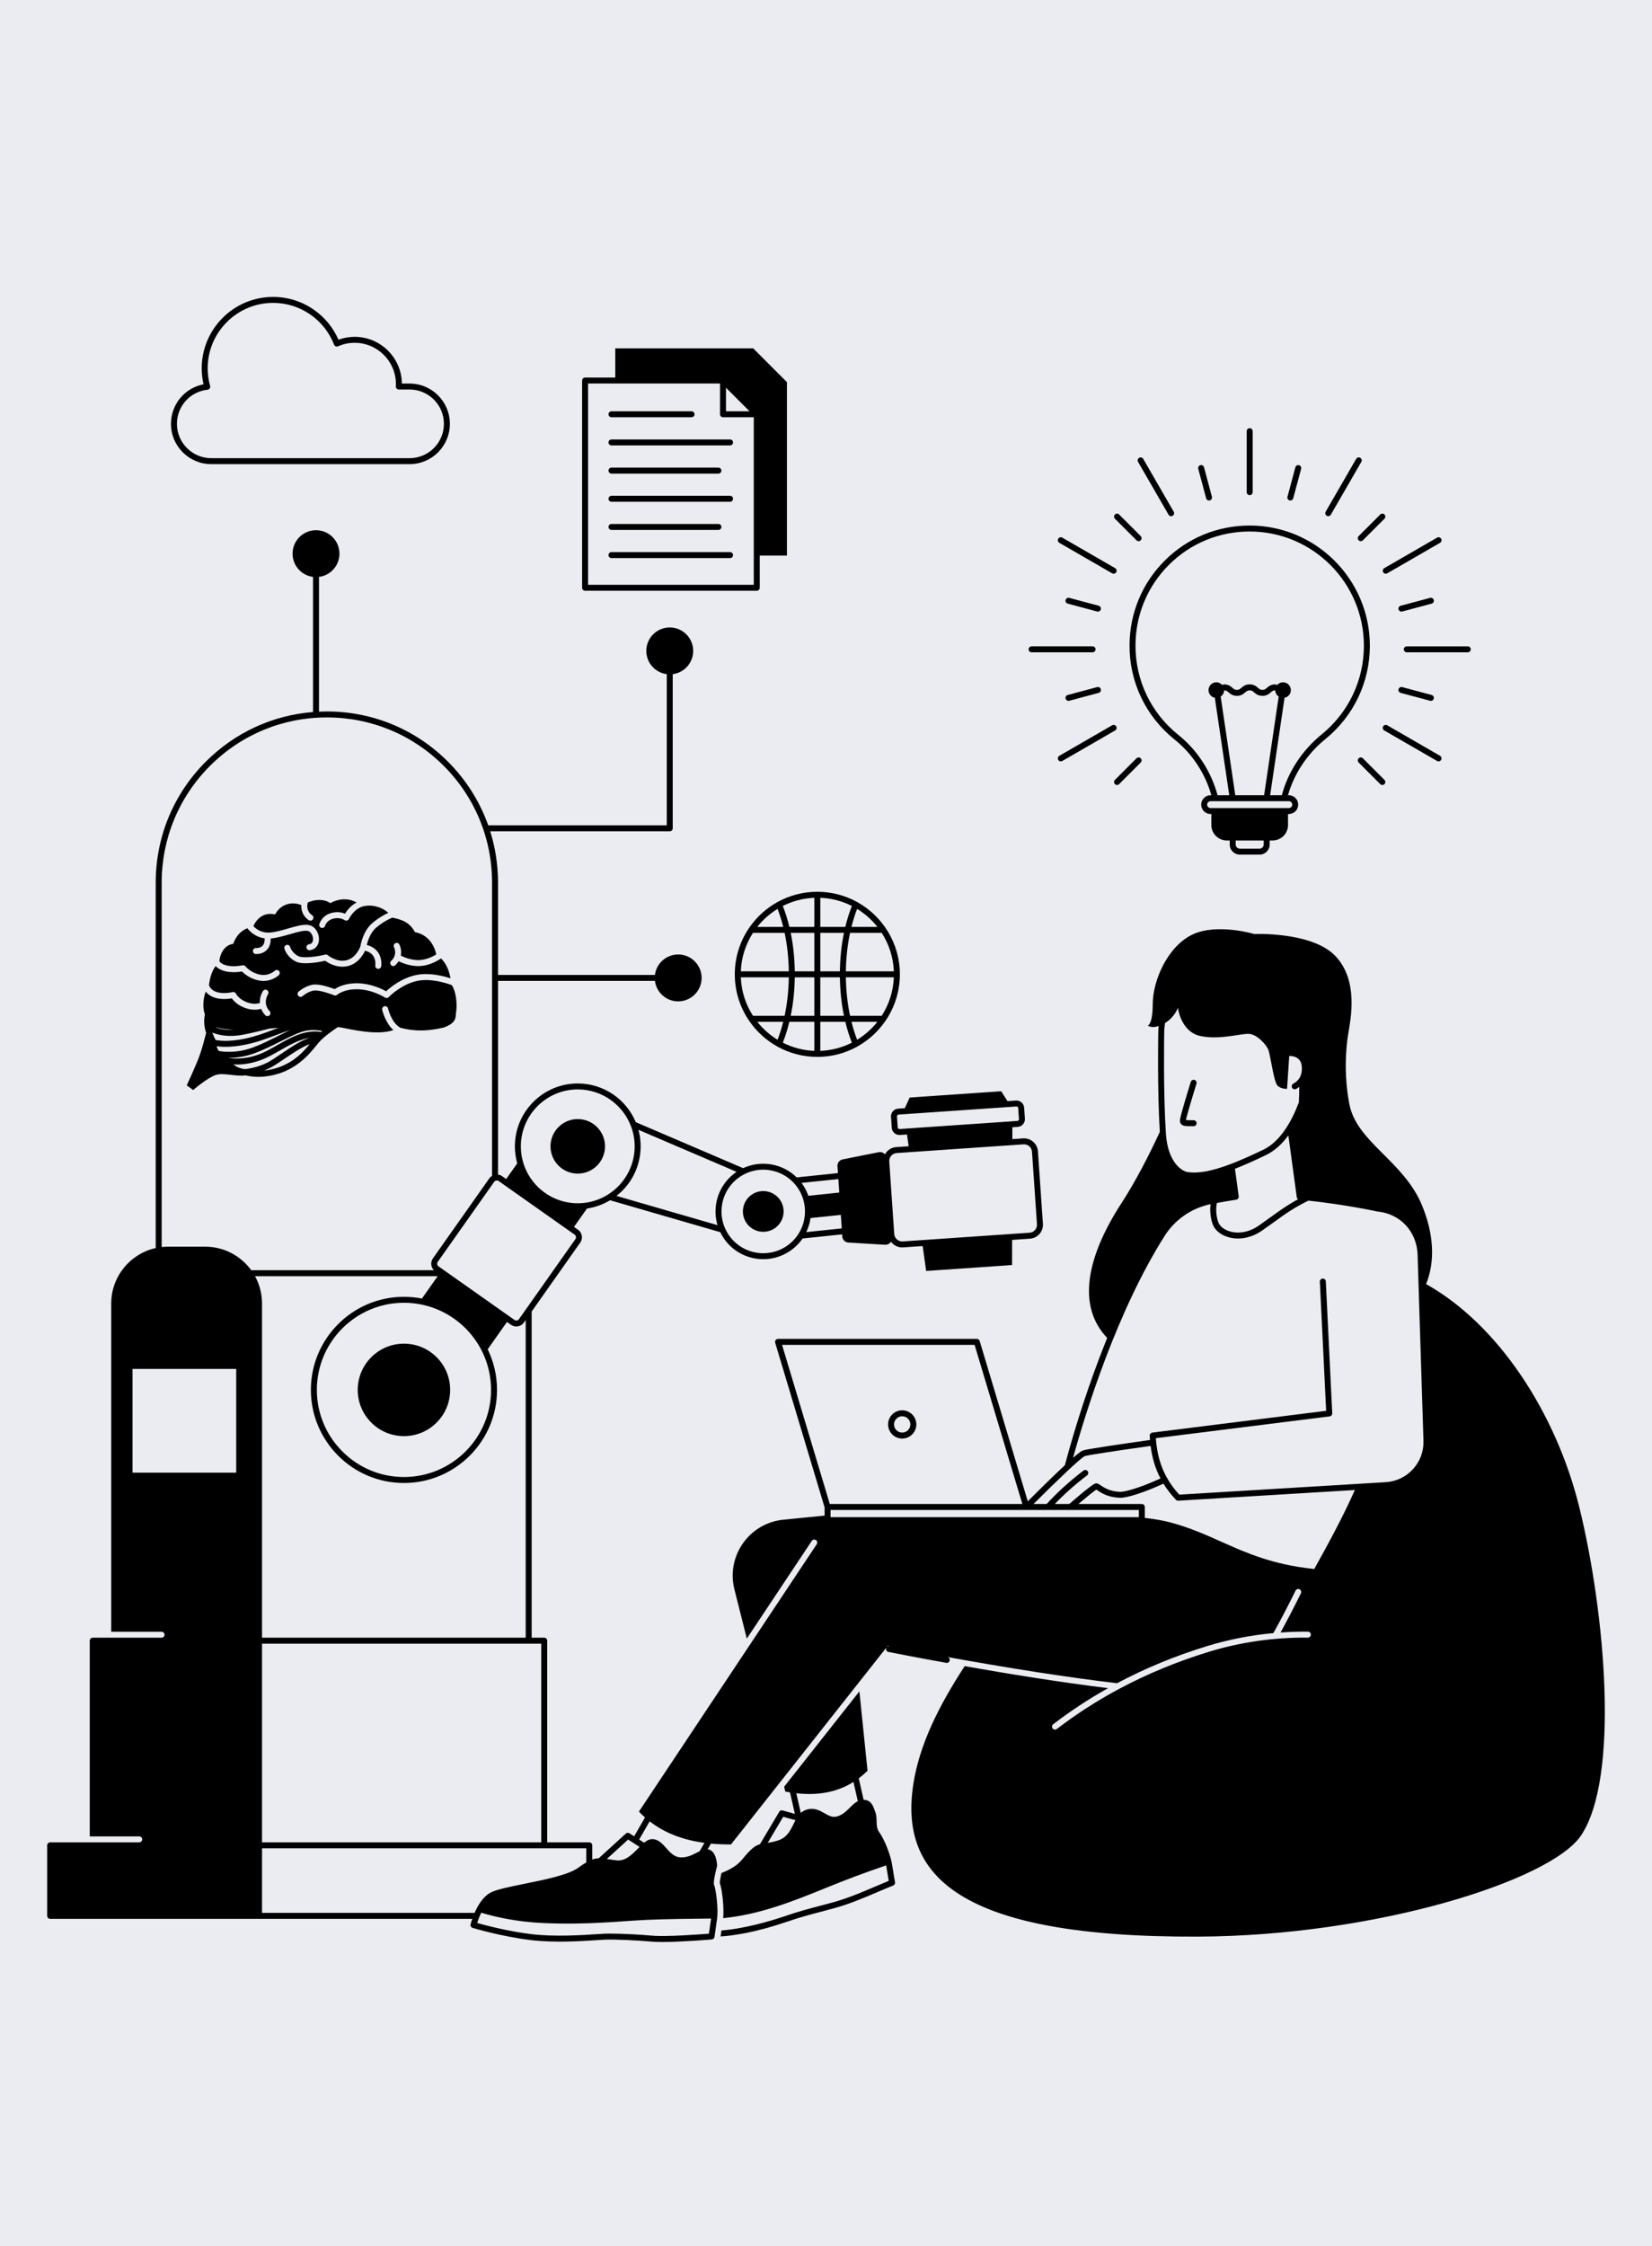
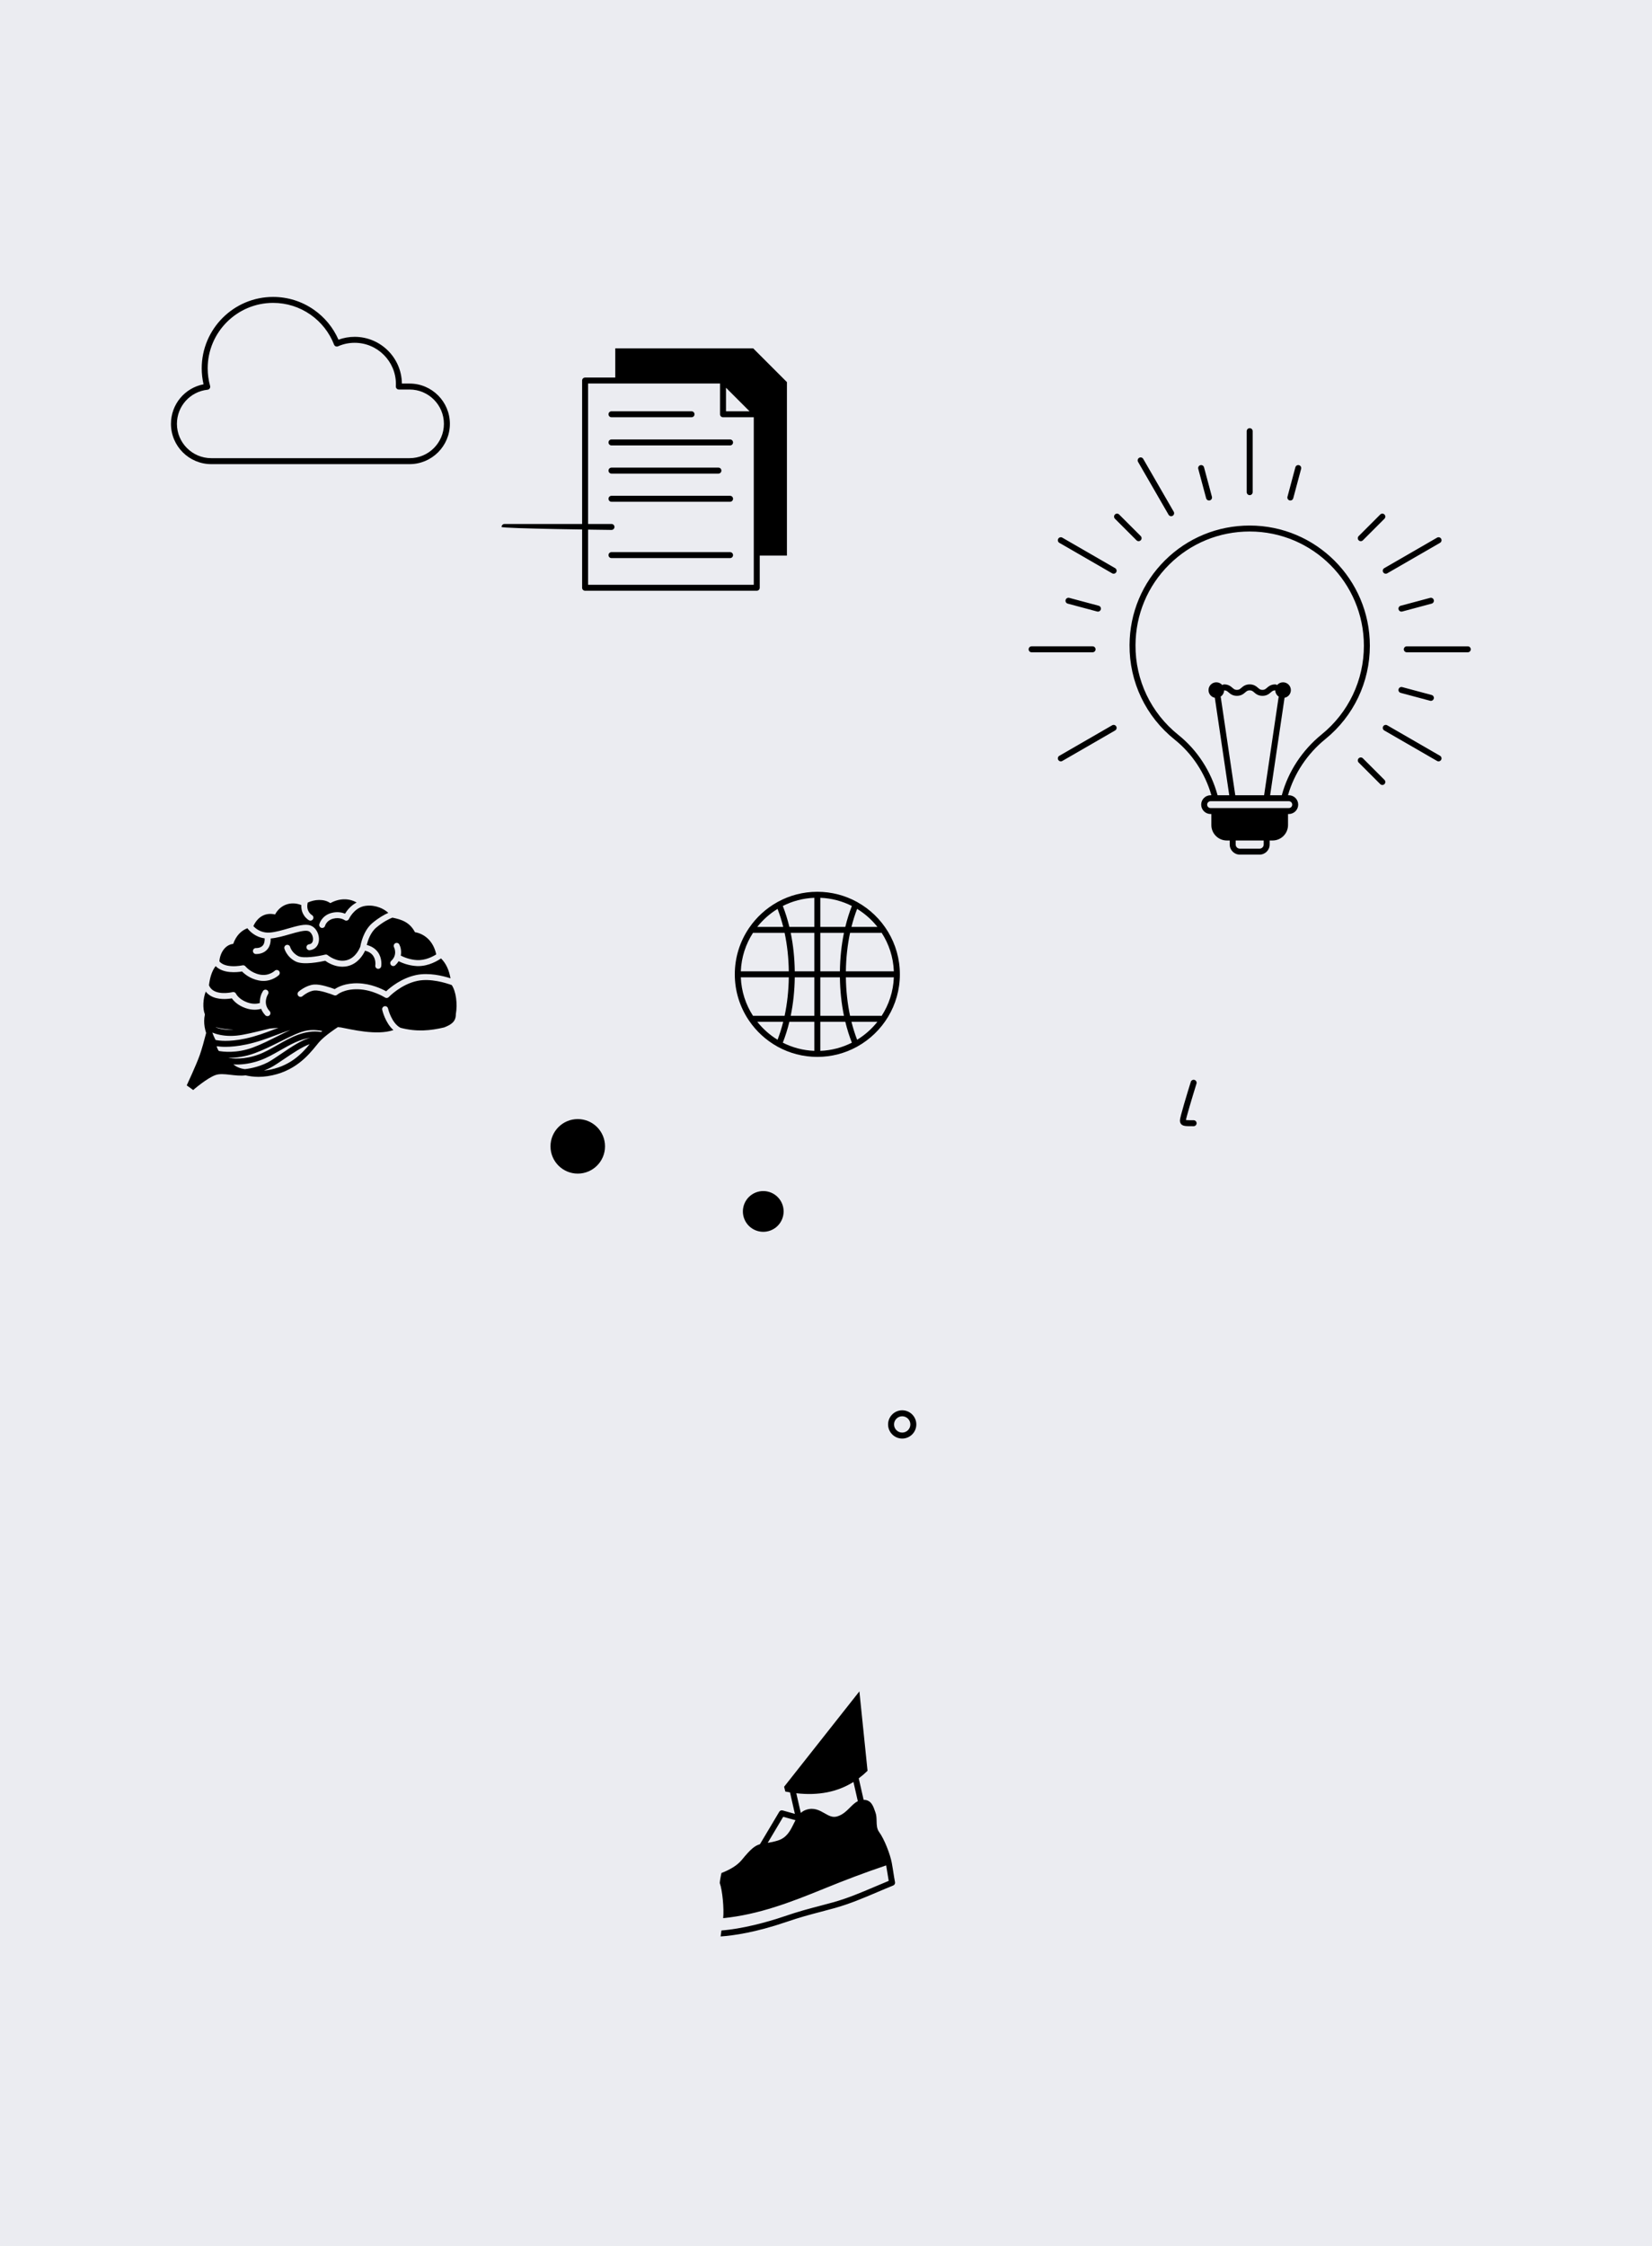
<svg xmlns="http://www.w3.org/2000/svg" version="1.1" x="0px" y="0px" viewBox="0 0 640 870" style="enable-background:new 0 0 640 870;" xml:space="preserve">
  <g id="Layer_2">
    <g id="Layer_2_00000114056569711978022710000013115108717188171421_">
      <g id="Background">
        <rect style="fill:#EBECF1;" width="642.381" height="870" />
      </g>
    </g>
  </g>
  <g id="Layer_1">
    <g>
      <path d="M301.361,349.278c-0.086,0.036-0.162,0.082-0.234,0.135c-4.365,2.433-8.104,5.857-10.91,9.968    c-0.069,0.077-0.126,0.163-0.173,0.256c-3.395,5.077-5.377,11.175-5.377,17.728c0,6.553,1.983,12.651,5.377,17.728    c0.046,0.093,0.104,0.178,0.172,0.255c2.806,4.111,6.545,7.535,10.91,9.968c0.072,0.052,0.149,0.099,0.234,0.135    c0.005,0.002,0.01,0.002,0.014,0.004c4.54,2.477,9.742,3.887,15.268,3.887s10.729-1.409,15.268-3.887    c0.005-0.002,0.009-0.002,0.014-0.004c0.086-0.036,0.162-0.083,0.234-0.135c9.81-5.467,16.46-15.946,16.46-27.951    c0-12.005-6.651-22.484-16.461-27.951c-0.072-0.052-0.148-0.099-0.234-0.134c-0.005-0.002-0.009-0.002-0.014-0.004    c-4.54-2.478-9.743-3.887-15.269-3.887s-10.729,1.409-15.269,3.887C301.37,349.275,301.366,349.276,301.361,349.278z     M332.056,402.702c-0.855-2.21-1.587-4.54-2.196-6.966h10.059C337.735,398.497,335.072,400.861,332.056,402.702z M341.545,393.47    c-0.097-0.026-0.197-0.045-0.302-0.045h-11.921c-1.003-4.699-1.553-9.719-1.624-14.906h18.588    C346.073,384.015,344.361,389.132,341.545,393.47z M341.545,361.256c2.816,4.339,4.529,9.456,4.74,14.951h-18.588    c0.072-5.188,0.621-10.207,1.625-14.906h11.921C341.348,361.301,341.448,361.283,341.545,361.256z M332.056,352.024    c3.016,1.841,5.679,4.206,7.863,6.966H329.86C330.469,356.565,331.201,354.234,332.056,352.024z M317.799,347.722    c4.382,0.169,8.523,1.291,12.222,3.168c-1.007,2.558-1.856,5.268-2.542,8.101h-9.68V347.722z M317.799,361.301h9.16    c-0.973,4.718-1.504,9.735-1.573,14.906h-7.587V361.301z M317.799,378.519h7.587c0.069,5.172,0.6,10.188,1.573,14.906h-9.16    V378.519z M317.799,395.736h9.68c0.685,2.833,1.535,5.543,2.542,8.101c-3.698,1.876-7.839,2.999-12.222,3.168V395.736z     M301.231,352.024c0.855,2.21,1.587,4.54,2.197,6.966h-10.059C295.552,356.23,298.215,353.866,301.231,352.024z M291.713,361.301    h12.252c1.003,4.699,1.553,9.719,1.624,14.906h-18.587C287.214,370.731,288.915,365.63,291.713,361.301z M287.002,378.519h18.587    c-0.072,5.188-0.621,10.207-1.624,14.906h-12.252C288.915,389.096,287.214,383.996,287.002,378.519z M301.231,402.702    c-3.016-1.841-5.679-4.206-7.862-6.966h10.059C302.818,398.162,302.086,400.492,301.231,402.702z M315.488,407.004    c-4.382-0.169-8.524-1.291-12.222-3.168c1.007-2.558,1.856-5.268,2.542-8.1h9.68V407.004z M315.488,393.425h-9.16    c0.973-4.718,1.504-9.735,1.573-14.906h7.587V393.425z M315.488,376.208h-7.587c-0.069-5.172-0.6-10.188-1.573-14.906h9.16    V376.208z M315.488,347.722v11.268h-9.68c-0.685-2.833-1.535-5.543-2.542-8.1C306.964,349.013,311.106,347.891,315.488,347.722z" />
      <path d="M81.836,179.763h76.848c8.604,0,15.604-7,15.604-15.604c0-8.604-7-15.604-15.604-15.604h-2.99    c-0.106-9.997-8.272-18.097-18.294-18.097c-2.16,0-4.265,0.372-6.273,1.108c-2.045-4.675-5.325-8.672-9.541-11.613    c-4.646-3.24-10.106-4.953-15.789-4.953c-15.247,0-27.65,12.404-27.65,27.65c0,2.08,0.236,4.157,0.704,6.191    c-7.28,1.402-12.617,7.769-12.617,15.318C66.232,172.763,73.232,179.763,81.836,179.763z M80.407,150.943    c0.338-0.036,0.643-0.219,0.834-0.501c0.191-0.281,0.248-0.632,0.156-0.96c-0.624-2.231-0.94-4.53-0.94-6.833    c0-13.972,11.367-25.339,25.339-25.339c5.209,0,10.211,1.569,14.467,4.537c4.16,2.901,7.326,6.925,9.155,11.636    c0.114,0.294,0.344,0.529,0.635,0.649c0.291,0.121,0.62,0.117,0.908-0.01c2.039-0.899,4.205-1.354,6.438-1.354    c8.814,0,15.984,7.17,15.984,15.984c0,0.279-0.009,0.572-0.026,0.894c-0.017,0.317,0.096,0.627,0.315,0.858    c0.218,0.231,0.522,0.361,0.839,0.361h4.172c7.33,0,13.293,5.963,13.293,13.293c0,7.33-5.963,13.293-13.293,13.293H81.836    c-7.33,0-13.293-5.963-13.293-13.293C68.543,157.348,73.643,151.666,80.407,150.943z" />
      <path d="M226.669,228.801h66.503c0.638,0,1.156-0.517,1.156-1.156v-12.462h10.534v-67.194l-13.069-13.069h-53.433v11.307h-11.689    c-0.638,0-1.156,0.517-1.156,1.156v80.264C225.514,228.283,226.031,228.801,226.669,228.801z M281.258,150.171l9.124,9.124h-9.124    V150.171z M227.825,148.537h51.122v11.914c0,0.638,0.517,1.156,1.156,1.156h11.914v64.883h-64.191V148.537z" />
      <path d="M236.895,161.606h31.013c0.638,0,1.156-0.517,1.156-1.156c0-0.638-0.517-1.156-1.156-1.156h-31.013    c-0.638,0-1.156,0.517-1.156,1.156C235.739,161.089,236.256,161.606,236.895,161.606z" />
      <path d="M282.834,170.205h-45.939c-0.638,0-1.156,0.517-1.156,1.156c0,0.638,0.517,1.156,1.156,1.156h45.939    c0.638,0,1.156-0.517,1.156-1.156C283.989,170.722,283.472,170.205,282.834,170.205z" />
      <path d="M236.895,183.426h41.424c0.638,0,1.156-0.517,1.156-1.156c0-0.638-0.517-1.156-1.156-1.156h-41.424    c-0.638,0-1.156,0.517-1.156,1.156C235.739,182.908,236.256,183.426,236.895,183.426z" />
      <path d="M282.834,192.024h-45.939c-0.638,0-1.156,0.517-1.156,1.156c0,0.638,0.517,1.156,1.156,1.156h45.939    c0.638,0,1.156-0.517,1.156-1.156C283.989,192.542,283.472,192.024,282.834,192.024z" />
-       <path d="M236.895,205.245h41.424c0.638,0,1.156-0.517,1.156-1.156s-0.517-1.156-1.156-1.156h-41.424    c-0.638,0-1.156,0.517-1.156,1.156S236.256,205.245,236.895,205.245z" />
+       <path d="M236.895,205.245c0.638,0,1.156-0.517,1.156-1.156s-0.517-1.156-1.156-1.156h-41.424    c-0.638,0-1.156,0.517-1.156,1.156S236.256,205.245,236.895,205.245z" />
      <path d="M282.834,213.844h-45.939c-0.638,0-1.156,0.517-1.156,1.156c0,0.638,0.517,1.156,1.156,1.156h45.939    c0.638,0,1.156-0.517,1.156-1.156C283.989,214.361,283.472,213.844,282.834,213.844z" />
      <path d="M176.595,392.858c0-0.017-0.003-0.035,0-0.052c0.71-4.045,0.052-8.854-1.582-11.281c-2.275-0.83-8.172-2.676-13.248-1.64    c-6.399,1.304-11.101,6.229-11.148,6.279c-0.225,0.239-0.533,0.363-0.843,0.363c-0.217,0-0.435-0.061-0.628-0.186    c-0.046-0.03-4.772-3.042-10.451-3.197c-5.479-0.149-8.02,2.088-8.045,2.111c-0.328,0.296-0.803,0.386-1.214,0.221    c-1.415-0.57-5.533-2.014-7.574-1.855c-2.334,0.182-4.639,2.171-4.662,2.191c-0.48,0.419-1.21,0.37-1.63-0.109    c-0.42-0.48-0.373-1.208,0.107-1.629c0.117-0.103,2.896-2.515,6.006-2.757c2.46-0.192,6.43,1.185,8,1.776    c1.186-0.816,4.134-2.396,9.075-2.258c4.955,0.135,9.14,2.149,10.84,3.092c1.609-1.504,5.976-5.138,11.705-6.306    c4.884-0.995,10.23,0.315,13.226,1.288c-0.529-3.03-1.643-5.706-3.674-7.71c-1.288,0.896-4.717,2.976-8.817,2.976    c-0.2,0-0.402-0.005-0.605-0.015c-3.053-0.155-5.614-1.19-7.007-1.878c-0.327,0.538-0.749,1.067-1.291,1.57    c-0.223,0.207-0.505,0.309-0.787,0.309c-0.31,0-0.619-0.124-0.847-0.369c-0.434-0.467-0.408-1.199,0.06-1.633    c2.531-2.353,1.152-5.175,1.092-5.294c-0.286-0.567-0.062-1.262,0.503-1.552c0.565-0.289,1.256-0.072,1.55,0.491    c0.47,0.902,0.904,2.536,0.561,4.311c1.135,0.578,3.498,1.595,6.283,1.736c3.17,0.163,6.027-1.309,7.449-2.2    c-1.15-5.466-4.859-8.047-8.245-8.613c-2.058-3.938-5.287-4.927-8.732-5.624c-0.002-0.003-0.004-0.005-0.005-0.008    c-1.234,0.482-3.561,1.59-6.259,3.859c-2.255,1.896-3.275,5.074-3.67,6.718c1.885,0.5,3.335,1.44,4.317,2.806    c1.765,2.457,1.294,5.364,1.273,5.487c-0.096,0.563-0.585,0.961-1.138,0.961c-0.065,0-0.13-0.006-0.196-0.017    c-0.627-0.107-1.049-0.701-0.945-1.329c0.007-0.044,0.315-2.122-0.884-3.773c-0.668-0.92-1.707-1.559-3.083-1.915    c-0.767,1.652-2.721,4.919-6.504,5.919c-0.781,0.207-1.544,0.294-2.276,0.294c-3.102,0-5.645-1.572-6.67-2.311    c-2.024,0.459-8.43,1.74-11.381,0.304c-3.479-1.694-4.382-4.88-4.419-5.015c-0.168-0.616,0.195-1.251,0.811-1.419    c0.614-0.167,1.251,0.195,1.419,0.811c0.025,0.087,0.693,2.324,3.201,3.544c1.946,0.947,7.388,0.136,10.361-0.599    c0.361-0.09,0.744,0.001,1.027,0.243c0.033,0.027,3.519,2.92,7.336,1.912c3.54-0.935,5.049-4.704,5.265-5.294    c0.143-0.882,1.125-6.119,4.668-9.098c2.479-2.084,4.68-3.281,6.168-3.938c-2.548-2.309-6.343-3.336-9.689-2.549    c-3.797,1.022-5.521,4.828-5.54,4.869c-0.14,0.318-0.418,0.558-0.753,0.65c-0.335,0.092-0.695,0.029-0.978-0.174    c-0.065-0.045-1.826-1.23-4.453-0.531c-2.494,0.663-3.056,2.634-3.079,2.718c-0.13,0.525-0.599,0.872-1.116,0.872    c-0.093,0-0.188-0.011-0.282-0.035c-0.62-0.154-0.996-0.786-0.842-1.406c0.034-0.137,0.875-3.36,4.725-4.383    c2.278-0.605,4.125-0.165,5.238,0.285c0.73-1.199,2.175-3.116,4.482-4.323c-3.093-1.808-6.954-1.577-10.175,0.243    c-2.427-1.755-6.165-1.456-8.77-0.211c-0.005,0.044-0.006,0.087-0.016,0.131c-0.747,3.319,1.61,4.678,1.634,4.691    c0.557,0.311,0.757,1.015,0.446,1.572c-0.212,0.379-0.605,0.593-1.01,0.593c-0.19,0-0.384-0.047-0.562-0.147    c-0.104-0.058-1.043-0.602-1.84-1.753c-0.604-0.872-1.222-2.241-1.114-4.115c-3.869-1.608-8.116-0.25-10.175,3.621    c-4.079-0.936-6.939,1.277-8.41,4.519c1.006,1.082,3.134,2.762,6.5,2.485c2.129-0.176,4.601-0.887,6.991-1.575    c3.534-1.017,6.586-1.895,8.626-1.152c2.355,0.858,3.513,3.659,3.271,5.873c-0.224,2.052-1.538,3.434-3.515,3.696    c-0.051,0.007-0.102,0.01-0.153,0.01c-0.571,0-1.067-0.423-1.144-1.004c-0.084-0.633,0.361-1.214,0.994-1.297    c0.902-0.12,1.414-0.677,1.521-1.656c0.157-1.438-0.667-3.05-1.764-3.45c-1.334-0.486-4.314,0.372-7.196,1.201    c-2.496,0.718-5.076,1.461-7.432,1.656c0.041,1.853-0.444,3.328-1.452,4.392c-1.407,1.487-3.372,1.632-4.086,1.632    c-0.155,0-0.25-0.007-0.269-0.008c-0.636-0.05-1.112-0.606-1.062-1.242c0.05-0.634,0.604-1.11,1.235-1.062    c0.041,0.002,1.581,0.08,2.515-0.92c0.582-0.623,0.846-1.581,0.801-2.842c-3.74-0.49-5.927-2.889-6.709-3.922    c-2.401,0.954-4.314,2.81-5.49,6.063c-3.26,0.358-5.145,3.714-5.348,6.779c0.952,1.126,2.586,1.751,4.873,1.857    c2.15,0.101,4.052-0.324,4.071-0.328c0.437-0.099,0.891,0.062,1.166,0.414c0.017,0.021,2.005,2.471,5.593,3.18    c3.414,0.674,5.638-1.387,5.731-1.475c0.462-0.437,1.192-0.422,1.632,0.037c0.44,0.459,0.429,1.184-0.028,1.627    c-0.109,0.106-2.377,2.258-5.973,2.258c-0.571,0-1.175-0.054-1.81-0.18c-3.362-0.664-5.556-2.539-6.475-3.477    c-1.908,0.322-7.305,0.907-10.236-2.082c-1.512,1.963-2.234,4.581-2.578,7.419c0.36,0.893,0.938,1.577,1.758,2.072    c2.807,1.692,7.344,0.591,7.389,0.579c0.542-0.135,1.103,0.136,1.333,0.645c0.036,0.076,1.042,2.119,4.292,3.311    c2.366,0.868,4.141,0.52,4.951,0.256c-0.105-1.951,0.57-3.681,1.202-4.64c0.351-0.533,1.068-0.681,1.601-0.329    c0.532,0.35,0.68,1.064,0.332,1.597c-0.097,0.152-2.194,3.504,0.637,6.527c0.436,0.466,0.412,1.197-0.054,1.633    c-0.223,0.209-0.507,0.312-0.79,0.312c-0.309,0-0.616-0.123-0.844-0.366c-0.751-0.802-1.262-1.64-1.592-2.474    c-0.614,0.177-1.465,0.344-2.507,0.344c-1.066,0-2.329-0.174-3.733-0.69c-2.873-1.054-4.407-2.72-5.11-3.712    c-1.673,0.29-5.476,0.684-8.294-1.009c-0.724-0.435-1.332-0.975-1.823-1.612c-1.046,2.675-1.263,6.471-0.355,8.762    c0,0.017,0,0.035,0,0.052c0,0.072,0.002,0.144,0.005,0.215c-0.325,1.464-0.351,3.012-0.072,4.661    c0.003,0.034,0.011,0.068,0.016,0.102c0.128,0.73,0.314,1.479,0.561,2.249c-0.685,2.672-1.616,6.095-2.459,8.505    c-1.3,3.718-5.063,11.78-5.063,11.78l2.497,1.803c0,0,5.382-4.683,8.739-5.826c2.957-1.007,7.507,0.675,11.563,0.142    c1.358,0.309,3.018,0.584,5.031,0.584c1.06,0,2.216-0.076,3.476-0.265c10.508-1.57,15.818-8.093,18.991-11.99    c0.304-0.374,0.592-0.727,0.866-1.054c1.051-1.254,2.751-2.661,4.514-3.959c0.011-0.007,0.021-0.015,0.031-0.023    c0.505-0.371,1.013-0.733,1.514-1.079c0.001-0.001,0.003-0.002,0.004-0.003c0.448-0.31,0.888-0.608,1.312-0.889    c0.377,0.037,0.754,0.073,1.133,0.116c3.947,0.719,13.908,3.253,20.4,1.03c-3.168-2.808-4.282-7.606-4.337-7.849    c-0.14-0.623,0.252-1.241,0.874-1.381c0.622-0.14,1.24,0.251,1.381,0.873c0.019,0.083,1.329,5.658,4.827,7.474    c6.263,1.646,11.718,1.097,16.917-0.148C174.887,396.824,176.591,395.663,176.595,392.858z M83.875,397.928    c2.088,0.531,4.317,0.814,6.667,0.934c-3.136,0.168-5.496-0.374-7.065-0.955C83.609,397.92,83.741,397.928,83.875,397.928z     M83.499,402.77c-0.509-0.991-0.925-1.939-1.248-2.846c1.608,0.653,3.976,1.289,7.098,1.289c1.424,0,3.005-0.132,4.742-0.456    c2.778-0.517,5.838-1.268,9.078-2.062c0.468-0.115,0.938-0.23,1.407-0.345c1.081-0.087,2.178-0.176,3.289-0.265    c-0.575,0.214-1.153,0.431-1.736,0.651c-3.457,1.305-7.031,2.654-11.141,3.521C88.485,403.63,84.694,403.04,83.499,402.77z     M84.762,407.049c-0.447-0.643-0.691-1.275-0.813-1.843c0.824,0.127,1.962,0.238,3.425,0.238c2.055,0,4.746-0.22,8.091-0.926    c4.283-0.904,7.942-2.284,11.48-3.62c1.881-0.71,3.707-1.398,5.545-1.982c-1.539,0.7-3.168,1.517-4.893,2.384    c-3.089,1.552-6.282,3.156-9.598,4.394C91.638,408.068,86.217,407.32,84.762,407.049z M103.307,414.523    c-0.361,0.054-0.71,0.096-1.051,0.131c0.798-0.306,1.619-0.664,2.438-1.084c1.458-0.748,3.388-2.056,5.431-3.442    c2.943-1.996,7.02-4.758,9.862-5.72C116.831,408.215,112.095,413.211,103.307,414.523z M108.829,408.215    c-1.983,1.345-3.856,2.615-5.189,3.298c-3.955,2.028-8.062,2.498-8.748,2.565c-1.999-0.218-3.473-1-4.498-1.812    c0.405,0.024,0.842,0.039,1.312,0.039c2.38,0,5.561-0.362,9.221-1.691c2.555-0.927,5.113-2.385,7.587-3.794    c3.78-2.153,7.656-4.361,11.77-4.885C117.035,402.651,112.88,405.468,108.829,408.215z M124.431,399.683    c-6.344-0.977-11.789,2.125-17.06,5.128c-2.5,1.424-4.862,2.77-7.231,3.63c-5.742,2.083-10.205,1.55-11.749,1.257    c0.102,0.001,0.202,0.003,0.307,0.003c2.665,0,6.211-0.386,10.11-1.841c3.434-1.281,6.684-2.915,9.828-4.494    c3.913-1.966,7.608-3.823,10.414-4.256c2.278-0.351,4.369-0.102,5.827,0.207C124.725,399.439,124.577,399.561,124.431,399.683z" />
      <path d="M300.014,475.798c3.645-2.388,4.664-7.279,2.277-10.924c-2.388-3.645-7.279-4.665-10.924-2.277    c-3.645,2.388-4.665,7.279-2.277,10.924C291.478,477.166,296.369,478.186,300.014,475.798z" />
      <circle cx="223.829" cy="443.985" r="10.56" />
-       <circle cx="156.494" cy="538.314" r="17.906" />
      <path d="M346.116,725.307c-0.178-1.146-0.361-2.334-0.647-3.876c-0.606-3.254-2.866-9.141-4.874-11.856    c-0.92-1.241-0.957-2.732-0.994-4.31c-0.028-1.119-0.058-2.277-0.451-3.303c-0.102-0.266-0.196-0.534-0.289-0.8    c-0.615-1.745-1.437-4.079-4.285-4.077l-1.892-8.328c1.183-0.885,2.321-1.862,3.409-2.938l-3.158-30.739l-29.164,36.939    l0.467,1.856c0.611,0.12,1.215,0.225,1.814,0.323l1.893,8.323c-1.583-0.421-3.169-0.86-4.733-1.324    c-0.506-0.15-1.049,0.06-1.32,0.513c-1.139,1.897-2.286,3.832-3.393,5.704c-1.336,2.258-2.706,4.569-4.093,6.862    c-1.974,0.569-3.582,1.849-6.991,6.032c-1.826,2.242-4.678,3.853-7.916,5.124c-0.418,1.833-0.647,3.342-0.647,3.906    c0.998,2.676,1.708,10.04,1.308,13.58c13.779-1.391,26.153-6.159,38.7-11.274c8.741-3.562,15.929-6.293,24.45-9.166    c0.217,1.216,0.372,2.214,0.522,3.182c0.143,0.922,0.28,1.803,0.46,2.815c-1.814,0.742-3.612,1.507-5.359,2.251    c-5.417,2.304-10.536,4.481-16.167,6.051c-2.031,0.566-3.832,1.038-5.577,1.493c-4.017,1.052-7.812,2.045-13.291,3.92    c-7.049,2.411-16.608,4.904-24.403,5.487l-0.328,2.325c4.874-0.328,13.532-1.539,25.478-5.625    c5.399-1.846,9.155-2.829,13.132-3.869c1.752-0.46,3.561-0.934,5.609-1.505c5.778-1.611,11.204-3.917,16.453-6.15    c2.017-0.86,4.104-1.747,6.194-2.589c0.511-0.206,0.807-0.747,0.703-1.29C346.469,727.586,346.299,726.479,346.116,725.307z     M307.427,706.458c-1.301,2.637-2.644,5.364-6.233,6.436c-1.576,0.471-2.778,0.698-3.77,0.848    c1.035-1.727,2.059-3.455,3.065-5.152c0.957-1.618,1.941-3.282,2.923-4.925c1.586,0.46,3.183,0.892,4.77,1.308    C307.92,705.462,307.672,705.961,307.427,706.458z M329.298,700.061c-1.424,1.417-2.896,2.882-5.055,3.471    c-1.775,0.485-3.166-0.312-4.777-1.234c-1.92-1.096-4.095-2.341-7.084-1.382c-0.853,0.275-1.553,0.709-2.149,1.25l-1.734-7.629    c8.585,0.974,15.956-0.497,22.135-4.372l1.689,7.434C331.223,698.147,330.278,699.083,329.298,700.061z" />
      <path d="M349.52,546.219c-3.016,0-5.47,2.454-5.47,5.471c0,3.017,2.454,5.471,5.47,5.471s5.471-2.454,5.471-5.471    C354.991,548.674,352.537,546.219,349.52,546.219z M349.52,554.85c-1.742,0-3.159-1.417-3.159-3.16s1.417-3.159,3.159-3.159    c1.742,0,3.16,1.417,3.16,3.159S351.262,554.85,349.52,554.85z" />
-       <path d="M611.812,583.662c-9.024-36.54-31.469-70.766-59.333-86.328c3.678-9.057,2.89-19.821-1.686-30.747    c-7.093-16.938-25.201-24.267-28.036-38.927c-2.838-14.657-0.444-27.214-0.444-27.214h0c0.932-5.747,4.105-20.588-4.928-30.134    c-9.033-9.547-31.494-8.57-31.494-8.57s-14.245-4.259-23.767,0.135c-9.522,4.395-15.556,17.55-15.556,27.209    c0,7.664-1.898,8.146-1.898,8.146s1.286,1.122,4.189,0.158c-0.097,1-0.148,2.012-0.148,3.037    c-0.004,0.22-0.382,21.838,0.615,37.958c-4.423,9.555-9.466,19.285-14.855,27.595c-13.699,21.125-17.224,39.978-5.538,52.211    c-0.327,0.809-0.653,1.622-0.978,2.442c-5.822,14.697-11.147,30.874-15.4,46.782c-0.006,0.023-0.007,0.047-0.011,0.07    c-4.85,4.49-10.928,10.528-14.374,13.985l-18.634-62.085c-0.147-0.489-0.596-0.823-1.107-0.823H301.42    c-0.365,0-0.709,0.173-0.927,0.466c-0.218,0.293-0.285,0.672-0.18,1.022l19.143,63.781v3.17l-15.981,1.588    c-13.231,1.315-22.203,14.084-18.956,26.98l4.802,19.069l25.165-37.832c0.353-0.531,1.07-0.676,1.602-0.322    c0.531,0.353,0.675,1.071,0.322,1.602l-26.327,39.579l0,0.001l-42.554,63.974c0.759,0.804,1.546,1.56,2.355,2.278l-4.212,7.295    l-1.823-1.174c-0.44-0.284-1.017-0.236-1.404,0.118l-10.484,9.563c-0.829,0.032-1.633,0.178-2.515,0.492v-5.501    c0-0.638-0.517-1.156-1.156-1.156h-16.308c0.003-0.033,0.01-0.065,0.01-0.098v-78.014c0-0.638-0.517-1.156-1.156-1.156h-4.866    V526.345v-18.237c0-0.045-0.008-0.088-0.013-0.132l18.846-26.723c1.133-1.606,0.747-3.834-0.859-4.966l-1.569-1.107l5.007-7.1    c3.239-0.476,6.273-1.591,8.969-3.214l42.684,12.362c0.349,0.719,0.741,1.422,1.186,2.102c2.706,4.132,6.86,6.962,11.695,7.97    c1.269,0.264,2.544,0.395,3.81,0.395c3.56,0,7.047-1.033,10.095-3.029c2.045-1.34,3.77-3.035,5.114-4.99l15.325-1.602l0.063,0.921    c0.08,1.171,1.11,2.178,2.322,2.25l14.137,0.848c1.068,0.064,1.968-0.414,2.384-1.168c0.99,1.347,2.583,2.21,4.348,2.21    c0.124,0,0.248-0.004,0.374-0.013l7.559-0.519l1.354,9.644l33.278-2.286l0.022-9.739l6.92-0.475    c1.438-0.099,2.752-0.752,3.699-1.839c0.947-1.087,1.414-2.478,1.316-3.916l-1.929-28.072c-0.099-1.438-0.752-2.752-1.839-3.699    c-1.087-0.947-2.482-1.415-3.916-1.316l-4.163,0.286l0.011-4.596l2.081-0.143c1.643-0.113,2.888-1.542,2.775-3.185l-0.292-4.246    c-0.113-1.643-1.539-2.887-3.185-2.775l-3.266,0.224l-2.44-3.821l-35.451,2.435l-1.895,4.119l-2.568,0.176    c-0.796,0.055-1.523,0.416-2.047,1.018c-0.524,0.602-0.783,1.371-0.728,2.167l0.292,4.246c0.055,0.796,0.416,1.523,1.018,2.047    c0.549,0.478,1.237,0.735,1.958,0.735c0.069,0,0.139-0.002,0.209-0.007l2.719-0.187l0.639,4.552l-4.801,0.33    c-1.438,0.099-2.752,0.752-3.699,1.839c-0.265,0.305-0.492,0.634-0.68,0.981c-0.516-0.687-1.472-1.037-2.519-0.827l-13.888,2.773    c-1.19,0.238-2.073,1.376-1.992,2.546l0.189,2.757l-15.975,1.67c-5.445-5.359-13.758-6.846-20.758-3.587l-41.586-17.808    c-3.676-8.796-12.369-14.993-22.483-14.993c-13.43,0-24.355,10.926-24.355,24.355c0,2.283,0.317,4.493,0.907,6.59l-4.282,6.072    l-1.569-1.107c-0.48-0.338-1.023-0.548-1.59-0.622v-75.011h60.787c0.568,4.47,4.382,7.927,9.007,7.927    c5.016,0,9.082-4.066,9.082-9.082c0-5.016-4.066-9.082-9.082-9.082c-4.624,0-8.438,3.457-9.007,7.927h-60.787v-35.738    c0-6.849-1.036-13.537-3.025-19.891h69.552c0.638,0,1.156-0.517,1.156-1.156v-59.707c4.47-0.568,7.927-4.382,7.927-9.006    c0-5.016-4.066-9.082-9.082-9.082c-5.016,0-9.082,4.066-9.082,9.082c0,4.624,3.457,8.438,7.927,9.006v58.551h-69.164    c-3.253-9.18-8.538-17.594-15.628-24.684c-12.524-12.524-29.175-19.421-46.886-19.421c-1.022,0-2.04,0.026-3.054,0.071v-52.181    c4.47-0.568,7.927-4.382,7.927-9.007c0-5.016-4.066-9.082-9.082-9.082c-5.016,0-9.082,4.066-9.082,9.082    c0,4.624,3.457,8.439,7.927,9.007v52.326c-15.689,1.248-30.271,7.954-41.522,19.205c-12.524,12.524-19.421,29.175-19.421,46.886    v141.513c-9.847,2.182-17.237,10.983-17.237,21.479v127.127H62.59c0.638,0,1.156,0.518,1.156,1.156    c0,0.638-0.518,1.156-1.156,1.156H35.922c-0.638,0-1.156,0.518-1.156,1.156v75.801h19.166c0.638,0,1.156,0.518,1.156,1.156    c0,0.638-0.518,1.156-1.156,1.156H19.434c-0.638,0-1.156,0.518-1.156,1.156v27.308c0,0.638,0.518,1.156,1.156,1.156h80.916    c0.002,0,0.004,0.001,0.006,0.001h82.605c-0.409,1.191-0.617,2.02-0.644,2.128c-0.146,0.596,0.201,1.203,0.789,1.38    c0.11,0.033,11.141,3.341,22.419,4.708c9.254,1.122,20.079,0.406,25.894,0.022c1.36-0.09,2.434-0.161,3.138-0.185    c3.643-0.127,12.499,0.252,17.879,0.765c1.106,0.105,2.528,0.149,4.125,0.149c7.433,0,18.633-0.945,19.205-0.994    c0.537-0.046,0.971-0.457,1.046-0.99l1.022-7.256c0.467-3.315-0.404-11.242-1.236-12.971c-0.242-0.674,0.295-3.92,1.175-7.087    c0.033-0.117,0.046-0.238,0.041-0.359c-0.025-0.592-0.34-5.794-3.585-6.251c-0.024-0.003-0.048-0.004-0.072-0.007l1.266-2.193    c2.514,0.237,5.106,0.339,7.77,0.32l60.757-76.954c0,0,0.237,0.048,0.687,0.137c-0.623-0.121-1.23,0.285-1.353,0.91    c-0.124,0.626,0.283,1.234,0.909,1.358c2.32,0.459,10.791,2.122,22.394,4.221c0.07,0.013,0.139,0.019,0.207,0.019    c0.548,0,1.035-0.392,1.136-0.95c0.108-0.594-0.263-1.159-0.834-1.315c10.207,1.85,22.853,4.04,35.966,6.064    c0.005-0.005,0.011-0.01,0.016-0.015c9.901,1.528,20.09,2.966,29.683,4.091c10.915-5.811,22.609-10.633,34.988-14.414    c8.273-2.527,16.834-4.195,25.566-5.001c2.632-4.687,5.525-10.219,8.6-16.443c0.283-0.572,0.975-0.807,1.548-0.524    c0.572,0.283,0.807,0.976,0.524,1.548c-2.801,5.671-5.454,10.772-7.9,15.192c3.51-0.249,7.044-0.363,10.598-0.333    c0.638,0.005,1.151,0.527,1.146,1.165c-0.005,0.638-0.532,1.152-1.166,1.146c-13.143-0.114-26.008,1.724-38.242,5.46    c-12.321,3.763-23.954,8.568-34.803,14.363c-0.055,0.036-0.114,0.066-0.175,0.093c-8.504,4.555-16.526,9.72-24.018,15.472    c-0.21,0.161-0.457,0.239-0.703,0.239c-0.347,0-0.69-0.156-0.917-0.452c-0.389-0.506-0.293-1.232,0.213-1.62    c6.679-5.128,13.773-9.793,21.249-13.983c-18.784-2.303-39.413-5.683-55.543-8.527c-10.127,15.504-17.56,30.577-19.891,45.653    c-5.485,35.468,17.346,59.471,110.225,59.109c69.075-0.27,136.54-21.713,148.363-39.053    C627.554,688.819,621.914,624.569,611.812,583.662z M348.505,437.278c-0.182,0.013-0.355-0.046-0.49-0.165    c-0.136-0.119-0.218-0.283-0.23-0.463c0,0,0,0,0,0l-0.292-4.246c-0.012-0.18,0.046-0.354,0.165-0.49    c0.119-0.136,0.283-0.218,0.463-0.23l45.62-3.134c0.016-0.001,0.031-0.002,0.047-0.002c0.352,0,0.65,0.273,0.674,0.63l0.292,4.246    c0.026,0.372-0.256,0.695-0.628,0.721L348.505,437.278z M345.264,447.636c0.542-0.622,1.293-0.995,2.115-1.051l49.134-3.376    c0.82-0.057,1.618,0.211,2.239,0.752c0.621,0.542,0.995,1.293,1.051,2.115l1.929,28.072c0.057,0.823-0.211,1.618-0.752,2.239    c-0.542,0.622-1.293,0.995-2.115,1.051l-49.134,3.375c-1.704,0.119-3.174-1.17-3.291-2.868l-1.929-28.072v0    C344.455,449.053,344.722,448.257,345.264,447.636z M251.688,705.417c5.98,4.653,13.163,7.251,21.231,8.332l-1.872,3.242    c-0.347,0.166-0.703,0.348-1.071,0.537c-1.894,0.971-4.043,2.07-6.632,1.82c-2.247-0.217-3.688-1.838-5.215-3.554    c-1.43-1.608-2.909-3.271-5.077-3.477c-1.266-0.12-2.394,0.46-3.525,1.378l-1.909-1.229L251.688,705.417z M243.346,712.464    l4.43,2.853c-0.196,0.197-0.394,0.396-0.595,0.6c-2.302,2.335-4.91,4.983-8.245,4.621c-1.31-0.142-2.379-0.317-3.322-0.471    c-0.176-0.029-0.346-0.056-0.513-0.082L243.346,712.464z M209.682,636.599v76.858c0,0.034,0.007,0.065,0.01,0.098H101.512v-76.957    H209.682z M326.103,475.766l-13.738,1.436c0.422-0.883,0.773-1.806,1.053-2.759c0.009-0.029,0.017-0.058,0.025-0.087    c0.093-0.321,0.177-0.646,0.253-0.974c0.011-0.048,0.023-0.096,0.034-0.145c0.02-0.089,0.044-0.177,0.062-0.267    c0.018-0.088,0.031-0.176,0.049-0.265c0.003-0.016,0.006-0.033,0.009-0.05c0.056-0.296,0.106-0.592,0.148-0.888l11.747-1.228    L326.103,475.766z M324.79,456.655l0.359,5.226l-11.983,1.252c-0.224-0.643-0.489-1.273-0.786-1.892    c-0.049-0.102-0.1-0.204-0.15-0.305c-0.075-0.15-0.151-0.299-0.23-0.447c-0.095-0.177-0.192-0.353-0.293-0.528    c-0.042-0.072-0.083-0.143-0.126-0.215c-0.136-0.229-0.276-0.457-0.423-0.681c-0.148-0.226-0.304-0.449-0.464-0.67    c-0.045-0.063-0.09-0.126-0.136-0.188c-0.015-0.02-0.029-0.04-0.044-0.06L324.79,456.655z M285.883,456.335    c0.106-0.081,0.211-0.163,0.319-0.241c0.204-0.147,0.411-0.292,0.623-0.43c0.144-0.094,0.289-0.184,0.434-0.273    c0.094-0.057,0.189-0.113,0.285-0.169c0.034-0.02,0.069-0.04,0.103-0.06c0.259-0.148,0.526-0.291,0.8-0.429    c0.009-0.005,0.017-0.011,0.026-0.016c2.288-1.142,4.75-1.694,7.192-1.694c4.332,0,8.598,1.736,11.703,4.976    c0.007,0.007,0.012,0.016,0.019,0.023c0.503,0.528,0.967,1.085,1.388,1.663c0.021,0.029,0.042,0.057,0.063,0.086    c0.133,0.185,0.263,0.372,0.387,0.561c0.13,0.199,0.254,0.4,0.374,0.603c0.045,0.076,0.089,0.153,0.133,0.229    c0.07,0.122,0.137,0.244,0.204,0.367c0.055,0.102,0.111,0.204,0.163,0.307c0.033,0.064,0.063,0.129,0.095,0.193    c1.794,3.633,2.144,7.79,1.044,11.63c-0.005,0.016-0.009,0.032-0.014,0.048c-0.429,1.48-1.073,2.912-1.932,4.248    c-0.011,0.017-0.019,0.036-0.029,0.054c-1.207,1.86-2.796,3.468-4.707,4.72c-3.615,2.368-7.935,3.187-12.167,2.305    c-4.231-0.882-7.865-3.358-10.233-6.973c-0.477-0.728-0.887-1.485-1.238-2.264c-0.001-0.003-0.002-0.006-0.003-0.008    c-1.334-2.98-1.721-6.301-1.135-9.507c0.015-0.081,0.029-0.163,0.045-0.244c0.03-0.15,0.063-0.299,0.098-0.448    c0.022-0.098,0.044-0.196,0.068-0.293c0.037-0.151,0.077-0.301,0.119-0.451c0.024-0.085,0.048-0.169,0.072-0.253    c0.05-0.168,0.102-0.335,0.157-0.501c0.018-0.055,0.037-0.11,0.056-0.164c0.067-0.194,0.136-0.387,0.209-0.578    c0.003-0.008,0.007-0.016,0.01-0.024c0.866-2.227,2.216-4.231,3.944-5.869c0.008-0.008,0.016-0.015,0.025-0.023    c0.159-0.15,0.322-0.297,0.487-0.441c0.041-0.036,0.083-0.07,0.125-0.106c0.139-0.119,0.279-0.236,0.423-0.35    C285.704,456.469,285.794,456.402,285.883,456.335z M248.173,443.251c-0.002-0.083-0.006-0.166-0.009-0.248    c-0.007-0.161-0.014-0.321-0.024-0.481c-0.006-0.098-0.012-0.197-0.019-0.295c-0.011-0.147-0.023-0.294-0.036-0.44    c-0.016-0.18-0.035-0.36-0.055-0.54c-0.014-0.127-0.028-0.254-0.044-0.38c-0.019-0.149-0.041-0.297-0.063-0.445    c-0.011-0.075-0.022-0.15-0.034-0.224c-0.025-0.162-0.052-0.323-0.08-0.484c-0.007-0.037-0.014-0.074-0.021-0.111    c-0.124-0.682-0.274-1.359-0.456-2.027l38.032,16.286c-0.113,0.076-0.222,0.157-0.333,0.235c-0.097,0.068-0.195,0.135-0.291,0.205    c-0.109,0.08-0.214,0.163-0.321,0.245c-2.898,2.222-5.041,5.21-6.214,8.647c-0.021,0.061-0.042,0.121-0.062,0.182    c-0.061,0.187-0.12,0.374-0.176,0.563c-0.013,0.045-0.029,0.089-0.042,0.134c-0.019,0.065-0.035,0.131-0.053,0.196    c-0.036,0.13-0.072,0.26-0.105,0.391c-0.05,0.2-0.097,0.4-0.14,0.6c-0.012,0.056-0.027,0.11-0.039,0.166    c-0.02,0.098-0.035,0.195-0.054,0.293c-0.026,0.136-0.052,0.271-0.074,0.407c-0.026,0.152-0.049,0.305-0.071,0.457    c-0.012,0.083-0.022,0.166-0.033,0.249c-0.34,2.604-0.127,5.212,0.618,7.683l-39.146-11.338c5.07-3.953,8.333-9.685,9.152-16.031    c0.005-0.037,0.01-0.075,0.015-0.113c0.019-0.154,0.037-0.309,0.053-0.464c0.008-0.075,0.016-0.151,0.023-0.227    c0.012-0.13,0.024-0.26,0.035-0.39c0.008-0.104,0.015-0.208,0.022-0.313c0.007-0.109,0.015-0.219,0.021-0.329    c0.007-0.135,0.012-0.27,0.017-0.405c0.003-0.084,0.007-0.168,0.01-0.252c0.006-0.222,0.009-0.445,0.009-0.668    C248.185,443.739,248.18,443.495,248.173,443.251z M223.829,421.94c9.461,0,17.549,5.992,20.669,14.38    c0.024,0.064,0.047,0.128,0.07,0.192c0.091,0.25,0.176,0.503,0.258,0.757c0.03,0.095,0.061,0.191,0.09,0.287    c0.066,0.216,0.129,0.434,0.188,0.654c0.036,0.132,0.071,0.264,0.104,0.396c0.038,0.151,0.075,0.302,0.109,0.453    c0.046,0.202,0.089,0.405,0.13,0.608c0.024,0.12,0.047,0.24,0.069,0.361c0.043,0.237,0.082,0.474,0.117,0.713    c0.015,0.098,0.028,0.197,0.042,0.296c0.035,0.261,0.066,0.522,0.091,0.785c0.007,0.072,0.013,0.145,0.019,0.217    c0.025,0.288,0.046,0.576,0.06,0.866c0.002,0.041,0.003,0.082,0.005,0.123c0.014,0.318,0.022,0.637,0.022,0.957    c0,0.216-0.004,0.432-0.01,0.647c-0.002,0.073-0.006,0.146-0.008,0.219c-0.005,0.14-0.012,0.28-0.02,0.42    c-0.005,0.09-0.011,0.181-0.017,0.271c-0.008,0.118-0.018,0.235-0.028,0.353c-0.009,0.103-0.017,0.206-0.028,0.309    c-0.008,0.077-0.017,0.155-0.026,0.232c-1.223,11.006-10.58,19.594-21.907,19.594c-12.155,0-22.044-9.889-22.044-22.044    S211.674,421.94,223.829,421.94z M192.262,457.219c0.072-0.012,0.144-0.019,0.216-0.019c0.256,0,0.506,0.079,0.719,0.229    l29.417,20.746c0.564,0.398,0.7,1.181,0.302,1.746l-21.859,30.996c-0.398,0.564-1.181,0.7-1.746,0.302l-29.417-20.746c0,0,0,0,0,0    c-0.564-0.398-0.7-1.181-0.302-1.746l21.859-30.996C191.644,457.458,191.932,457.276,192.262,457.219z M190.241,538.314    c0,18.608-15.138,33.746-33.746,33.746c-18.608,0-33.746-15.138-33.746-33.746c0-18.608,15.138-33.746,33.746-33.746    C175.102,504.568,190.241,519.706,190.241,538.314z M91.509,570.371h-40.17v-40.172h40.17V570.371z M79.512,482.85H65.088    c-0.829,0-1.647,0.048-2.452,0.137v-141.13c0-17.094,6.657-33.165,18.744-45.252c12.087-12.087,28.158-18.744,45.252-18.744    s33.165,6.657,45.252,18.744c12.087,12.087,18.744,28.158,18.744,45.252v113.548c-0.414,0.251-0.778,0.585-1.065,0.993    l-21.859,30.996c-1.012,1.435-0.809,3.363,0.389,4.566H97.329C93.328,486.445,86.833,482.85,79.512,482.85z M98.797,494.272    h70.767l-6.108,8.662c-2.253-0.443-4.58-0.677-6.961-0.677c-19.882,0-36.057,16.175-36.057,36.057    c0,19.882,16.175,36.057,36.057,36.057c19.882,0,36.057-16.175,36.057-36.057c0-5.632-1.299-10.967-3.612-15.721l7.47-10.593    l1.569,1.107c0.623,0.439,1.339,0.65,2.049,0.65c1.12,0,2.224-0.526,2.917-1.509l0.716-1.015v15.111v107.943H101.512V504.85    C101.512,501.018,100.526,497.413,98.797,494.272z M101.512,740.864v-24.997h125.624v5.452c-0.919,0.532-1.952,1.219-3.167,2.1    c-3.8,2.755-13.263,4.667-20.867,6.202c-5.979,1.208-11.142,2.25-13.335,3.55c-2.799,1.658-4.719,4.953-5.909,7.693H101.512z     M275.478,743.056l-0.826,5.866c-3.594,0.286-16.769,1.271-21.997,0.772c-4.799-0.457-12.044-0.8-16.37-0.8    c-0.682,0-1.292,0.009-1.808,0.026c-0.74,0.026-1.83,0.098-3.21,0.189c-5.74,0.38-16.424,1.086-25.464-0.01    c-9.026-1.094-17.902-3.457-20.934-4.311c0.297-0.953,0.813-2.434,1.559-3.983c4.989,1.514,13.391,3.529,23.929,3.996    c17.389,0.774,30.264-0.765,40.195-1.227C257.237,743.261,268.694,743.118,275.478,743.056z M451.021,400.447    c0-1.433,0.106-2.841,0.308-4.219c3.842-2.334,5.007-5.927,5.007-5.927s1.04,9.357,8.779,10.974    c7.739,1.617,15.99-1.193,19.027-0.827c3.036,0.366,6.617,4.293,7.31,6.372c0.693,2.079,2.079,12.014,3.35,13.515    c1.271,1.502,3.812,1.386,3.812,1.386l0.847-12.714c0.055,0.004,0.11,0.008,0.166,0.004c0.022-0.001,2.177-0.129,3.532,1.236    c0.939,0.945,1.329,2.441,1.16,4.445c-0.191,2.267-1.3,3.955-3.293,5.02c-0.563,0.301-0.776,1.001-0.475,1.564    c0.208,0.39,0.608,0.612,1.02,0.612c0.184,0,0.37-0.044,0.543-0.136c0.399-0.213,0.816-0.474,1.231-0.786    c0.011,2.144-0.081,4.401-0.167,6.022c-2.854,7.522-7.22,15.131-13.715,18.274c-4.85,2.347-9.024,4.189-12.669,5.575    c-0.007,0.002-0.015,0.006-0.022,0.008c-7.367,2.799-12.56,3.719-16.722,3.095c-2.075-0.311-7.621-3.581-8.363-14.827    C450.626,423.01,451.017,400.692,451.021,400.447z M479.891,463.353l-1.453-10.679c3.526-1.372,7.5-3.139,12.033-5.332    c3.189-1.543,6.078-4.08,8.652-7.583l3.254,23.909c0.046,0.339,0.237,0.629,0.507,0.808c-4.134,2.246-6.926,4.262-10.52,6.858    c-1.367,0.987-2.916,2.106-4.683,3.338c-3.592,2.504-7.705,3.321-11.285,2.239c-2.15-0.65-3.786-1.933-4.376-3.433    c-0.615-1.562-1.224-4.749-0.587-7.561c2.798-0.512,5.314-0.937,7.486-1.266C479.543,464.557,479.976,463.979,479.891,463.353z     M420.252,563.965c1.168-0.391,10.672-1.861,25.506-3.947c0.595,4.686,1.841,8.813,3.829,12.597    c-0.665,0.288-1.346,0.587-2.042,0.896c-6.214,2.757-11.79,4.336-13.578,4.283c-4.045-0.135-6.247-1.63-7.564-2.523    c-0.68-0.461-1.129-0.766-1.703-0.766c-0.486,0-1.216-0.001-10.462,8.002h-5.588c3.676-3.85,7.785-7.498,12.501-11.094    c0.507-0.387,0.605-1.112,0.218-1.62c-0.387-0.507-1.112-0.605-1.62-0.218c-5.458,4.163-10.127,8.398-14.26,12.932h-5.089    C409.274,573.625,418.768,564.565,420.252,563.965z M302.973,520.874h74.596l18.499,61.633h-74.596L302.973,520.874z     M441.198,587.603H321.767v-2.785h75.853h17.048h26.529V587.603z M509.159,607.683c-16.152-1.687-26.247-6.199-36.016-10.566    c-5.992-2.679-12.188-5.448-19.596-7.443c-2.714-0.73-6.087-1.328-10.037-1.781v-4.231c0-0.638-0.517-1.156-1.156-1.156h-24.563    c3.007-2.554,5.89-4.9,6.935-5.578c0.119,0.077,0.257,0.171,0.379,0.254c1.423,0.966,4.072,2.764,8.784,2.921    c2.744,0.093,9.418-2.184,14.593-4.48c0.771-0.342,1.526-0.673,2.258-0.989c1.335,2.168,2.934,4.23,4.816,6.231    c0.219,0.233,0.524,0.364,0.841,0.364c0.023,0,0.046-0.001,0.07-0.002l68.42-4.135C520.23,587.54,514.794,597.539,509.159,607.683    z M547.406,569.009c-2.743,3.007-6.491,4.798-10.553,5.044l-79.981,4.834c-5.305-5.784-8.124-12.154-8.955-20.327    c0-0.004,0-0.007,0-0.011c0-0.001-0.001-0.003-0.001-0.004c-0.051-0.504-0.095-1.015-0.132-1.533l67.326-8.435    c0.6-0.075,1.04-0.599,1.011-1.203l-2.488-51.077c-0.031-0.637-0.574-1.131-1.21-1.098c-0.637,0.031-1.129,0.573-1.098,1.21    l2.436,50.007l-67.337,8.437c-0.6,0.075-1.04,0.6-1.011,1.203c0.028,0.562,0.065,1.115,0.108,1.662    c-11.176,1.571-24.309,3.489-26.003,4.056c-0.616,0.206-2.001,1.282-3.811,2.858c5.081-18.353,17.135-56.964,35.479-85.955    c4.01-6.337,10.487-10.801,17.819-12.301c-0.414,2.879,0.091,5.986,0.864,7.949c0.848,2.153,3.038,3.947,5.858,4.799    c1.256,0.38,2.562,0.566,3.887,0.566c3.169,0,6.444-1.069,9.388-3.122c1.783-1.243,3.341-2.368,4.715-3.361    c4.301-3.106,7.43-5.366,13.169-8.199c14.278,1.537,26.03,4.071,26.509,4.176c0.029,0.007,0.06,0.011,0.09,0.016    c0.019,0.003,0.037,0.007,0.056,0.008c0.002,0,0.004,0.001,0.006,0.001c8.927,0.851,15.36,7.761,15.645,16.805l2.269,72.024    C551.589,562.106,550.149,566.002,547.406,569.009z" />
      <path d="M458.686,436.007c0.714,0.179,1.724,0.179,3.736,0.179c0.638,0,1.156-0.517,1.156-1.156c0-0.638-0.517-1.156-1.156-1.156    c-1.296,0-2.446,0-2.979-0.071c0.197-1.248,2.215-8.081,4.083-14.099c0.189-0.609-0.152-1.257-0.761-1.446    c-0.61-0.189-1.257,0.151-1.446,0.761c-1.263,4.068-4.199,13.66-4.199,14.858C457.119,434.307,457.119,435.615,458.686,436.007z" />
      <path d="M513.457,286.257c10.954-8.89,17.237-22.07,17.237-36.16c0-25.668-20.883-46.551-46.551-46.552c-0.001,0,0.001,0,0,0    c-12.415,0-24.081,4.797-32.844,13.506c-8.764,8.71-13.632,20.344-13.707,32.759c-0.086,14.336,6.292,27.698,17.5,36.659    c6.757,5.403,11.762,13.005,14.206,21.53h-0.309c-2.007,0-3.64,1.633-3.64,3.64c0,2.007,1.633,3.64,3.64,3.64h0.3v4.253    c0,3.312,2.685,5.997,5.997,5.997h1.119v1.564c0,2.153,1.751,3.904,3.904,3.904h7.665c2.153,0,3.904-1.751,3.904-3.904v-1.564    h1.119c3.312,0,5.997-2.685,5.997-5.997v-4.253h0.3c2.007,0,3.64-1.633,3.64-3.64c0-2.007-1.633-3.64-3.64-3.64h-0.317    C501.371,299.602,506.471,291.926,513.457,286.257z M489.568,327.092c0,0.878-0.715,1.593-1.593,1.593h-7.665    c-0.878,0-1.593-0.715-1.593-1.593v-1.564h10.851V327.092z M499.295,310.31c0.733,0,1.329,0.596,1.329,1.329    c0,0.732-0.596,1.328-1.329,1.328h-30.306c-0.733,0-1.328-0.596-1.328-1.328c0-0.733,0.596-1.329,1.328-1.329h1.813    c0.001,0,0.002,0,0.003,0c0.001,0,0.003,0,0.004,0h6.75c0,0,0.001,0,0.001,0c0,0,0.001,0,0.002,0h13.162c0,0,0.001,0,0.002,0    c0,0,0.001,0,0.001,0H499.295z M472.957,270.143c-0.017-0.113-0.054-0.217-0.1-0.316c0.809-0.523,1.351-1.421,1.382-2.448    c0.002,0,0.003,0,0.005,0c0.809,0,1.152,0.295,1.721,0.783c0.659,0.566,1.562,1.341,3.227,1.341c1.665,0,2.568-0.775,3.227-1.341    c0.569-0.489,0.913-0.783,1.722-0.783c0.809,0,1.153,0.295,1.722,0.783c0.659,0.566,1.562,1.341,3.227,1.341    s2.568-0.775,3.227-1.341c0.569-0.489,0.913-0.783,1.722-0.783c0.002,0,0.003,0,0.005,0c0.031,1.027,0.573,1.925,1.382,2.448    c-0.046,0.099-0.083,0.203-0.1,0.316l-5.601,37.856h-11.168L472.957,270.143z M496.578,307.999h-4.516l5.551-37.518    c0.011-0.075,0.014-0.149,0.01-0.223c1.405-0.262,2.469-1.492,2.469-2.973c0-1.671-1.355-3.026-3.026-3.026    c-0.924,0-1.75,0.415-2.305,1.068c-0.198-0.16-0.447-0.26-0.722-0.26c-1.665,0-2.568,0.775-3.227,1.341    c-0.569,0.489-0.913,0.784-1.722,0.784s-1.153-0.295-1.722-0.784c-0.659-0.566-1.562-1.341-3.227-1.341    c-1.665,0-2.568,0.775-3.227,1.341c-0.569,0.489-0.912,0.784-1.721,0.784c-0.809,0-1.153-0.295-1.721-0.784    c-0.659-0.566-1.562-1.341-3.227-1.341c-0.274,0-0.523,0.1-0.722,0.26c-0.555-0.653-1.381-1.068-2.305-1.068    c-1.671,0-3.026,1.355-3.026,3.026c0,1.481,1.064,2.711,2.469,2.973c-0.003,0.073-0.001,0.147,0.01,0.223l5.551,37.518h-4.523    c-2.506-9.24-7.866-17.5-15.164-23.335c-10.652-8.517-16.714-21.216-16.632-34.84c0.071-11.8,4.697-22.857,13.025-31.134    c8.328-8.276,19.414-12.834,31.215-12.834c24.394,0,44.24,19.846,44.24,44.24c0,13.391-5.971,25.917-16.382,34.366    C504.473,290.571,499.022,298.901,496.578,307.999z" />
      <path d="M484.142,191.773c0.638,0,1.156-0.517,1.156-1.156v-23.624c0-0.638-0.517-1.156-1.156-1.156    c-0.638,0-1.156,0.517-1.156,1.156v23.624C482.986,191.256,483.504,191.773,484.142,191.773z" />
      <path d="M467.273,192.991c0.138,0.516,0.605,0.857,1.116,0.857c0.099,0,0.199-0.013,0.3-0.04c0.616-0.165,0.982-0.799,0.817-1.415    l-3.057-11.409c-0.165-0.616-0.798-0.983-1.415-0.817c-0.616,0.165-0.982,0.799-0.817,1.415L467.273,192.991z" />
      <path d="M440.288,209.262c0.225,0.226,0.521,0.338,0.817,0.338c0.296,0,0.592-0.113,0.817-0.338c0.451-0.451,0.451-1.183,0-1.634    l-8.352-8.352c-0.451-0.451-1.183-0.451-1.634,0c-0.451,0.451-0.451,1.183,0,1.634L440.288,209.262z" />
      <path d="M426.468,236.028c0.165-0.616-0.201-1.25-0.817-1.415l-11.409-3.057c-0.617-0.165-1.25,0.201-1.415,0.817    c-0.165,0.616,0.201,1.25,0.817,1.415l11.409,3.057c0.1,0.027,0.201,0.04,0.3,0.04    C425.863,236.885,426.33,236.544,426.468,236.028z" />
-       <path d="M412.826,270.591c0.138,0.516,0.605,0.857,1.116,0.857c0.099,0,0.199-0.013,0.3-0.04l11.409-3.057    c0.617-0.165,0.982-0.799,0.817-1.415c-0.165-0.616-0.798-0.982-1.415-0.817l-11.409,3.057    C413.027,269.341,412.661,269.974,412.826,270.591z" />
-       <path d="M432.753,304.027c0.296,0,0.592-0.113,0.817-0.338l8.352-8.352c0.451-0.451,0.451-1.183,0-1.634    c-0.451-0.451-1.183-0.451-1.634,0l-8.352,8.352c-0.451,0.451-0.451,1.183,0,1.634    C432.161,303.914,432.457,304.027,432.753,304.027z" />
      <path d="M534.715,303.688c0.225,0.226,0.521,0.338,0.817,0.338s0.592-0.113,0.817-0.338c0.451-0.451,0.451-1.183,0-1.634    l-8.352-8.352c-0.451-0.451-1.183-0.451-1.634,0c-0.451,0.451-0.451,1.183,0,1.634L534.715,303.688z" />
      <path d="M542.633,268.351l11.409,3.057c0.1,0.027,0.201,0.04,0.3,0.04c0.51,0,0.977-0.341,1.116-0.857    c0.165-0.616-0.201-1.25-0.817-1.415l-11.409-3.057c-0.616-0.165-1.25,0.201-1.415,0.817    C541.651,267.552,542.016,268.185,542.633,268.351z" />
      <path d="M542.932,236.885c0.099,0,0.199-0.013,0.3-0.04l11.409-3.057c0.617-0.165,0.982-0.799,0.817-1.415    c-0.165-0.616-0.798-0.983-1.415-0.817l-11.409,3.057c-0.617,0.165-0.982,0.799-0.817,1.415    C541.954,236.544,542.421,236.885,542.932,236.885z" />
      <path d="M526.362,209.262c0.225,0.226,0.521,0.338,0.817,0.338s0.592-0.113,0.817-0.338l8.352-8.352    c0.451-0.451,0.451-1.183,0-1.634c-0.451-0.451-1.183-0.451-1.634,0l-8.352,8.352C525.911,208.079,525.911,208.81,526.362,209.262    z" />
      <path d="M499.596,193.808c0.1,0.027,0.201,0.04,0.3,0.04c0.51,0,0.977-0.341,1.116-0.857l3.057-11.409    c0.165-0.616-0.201-1.25-0.817-1.415c-0.616-0.165-1.25,0.201-1.415,0.817l-3.057,11.409    C498.614,193.009,498.979,193.643,499.596,193.808z" />
      <path d="M452.709,199.35c0.214,0.371,0.602,0.578,1.002,0.578c0.196,0,0.395-0.05,0.577-0.155    c0.553-0.319,0.742-1.026,0.423-1.579l-11.812-20.459c-0.319-0.553-1.026-0.742-1.579-0.423c-0.553,0.319-0.742,1.026-0.423,1.579    L452.709,199.35z" />
      <path d="M410.396,210.239l20.459,11.812c0.182,0.105,0.381,0.155,0.577,0.155c0.399,0,0.788-0.207,1.002-0.578    c0.319-0.553,0.13-1.259-0.423-1.579l-20.459-11.812c-0.553-0.319-1.26-0.13-1.579,0.423    C409.654,209.213,409.843,209.919,410.396,210.239z" />
      <path d="M399.654,252.637h23.624c0.638,0,1.156-0.517,1.156-1.156c0-0.638-0.517-1.156-1.156-1.156h-23.624    c-0.638,0-1.156,0.517-1.156,1.156C398.499,252.12,399.016,252.637,399.654,252.637z" />
      <path d="M409.973,294.303c0.214,0.371,0.602,0.578,1.002,0.578c0.196,0,0.395-0.05,0.577-0.155l20.459-11.812    c0.553-0.319,0.742-1.026,0.423-1.579c-0.319-0.553-1.026-0.742-1.579-0.423l-20.459,11.812    C409.843,293.044,409.654,293.751,409.973,294.303z" />
      <path d="M557.309,294.881c0.399,0,0.788-0.207,1.002-0.578c0.319-0.553,0.13-1.259-0.423-1.579l-20.459-11.812    c-0.553-0.319-1.26-0.13-1.579,0.423c-0.319,0.553-0.13,1.259,0.423,1.579l20.459,11.812    C556.915,294.831,557.113,294.881,557.309,294.881z" />
      <path d="M543.85,251.482c0,0.638,0.517,1.156,1.156,1.156l23.624,0c0.638,0,1.156-0.517,1.156-1.156    c0-0.638-0.517-1.156-1.156-1.156l-23.624,0C544.368,250.326,543.85,250.844,543.85,251.482z" />
      <path d="M535.851,221.628c0.214,0.371,0.602,0.578,1.002,0.578c0.196,0,0.395-0.05,0.577-0.155l20.459-11.812    c0.553-0.319,0.742-1.026,0.423-1.579c-0.319-0.553-1.026-0.742-1.578-0.423l-20.459,11.812    C535.721,220.368,535.532,221.075,535.851,221.628z" />
-       <path d="M513.996,199.773c0.182,0.105,0.381,0.155,0.577,0.155c0.4,0,0.788-0.207,1.002-0.578l11.812-20.459    c0.319-0.553,0.13-1.259-0.423-1.579c-0.553-0.319-1.26-0.13-1.578,0.423l-11.812,20.459    C513.254,198.747,513.443,199.454,513.996,199.773z" />
    </g>
  </g>
</svg>